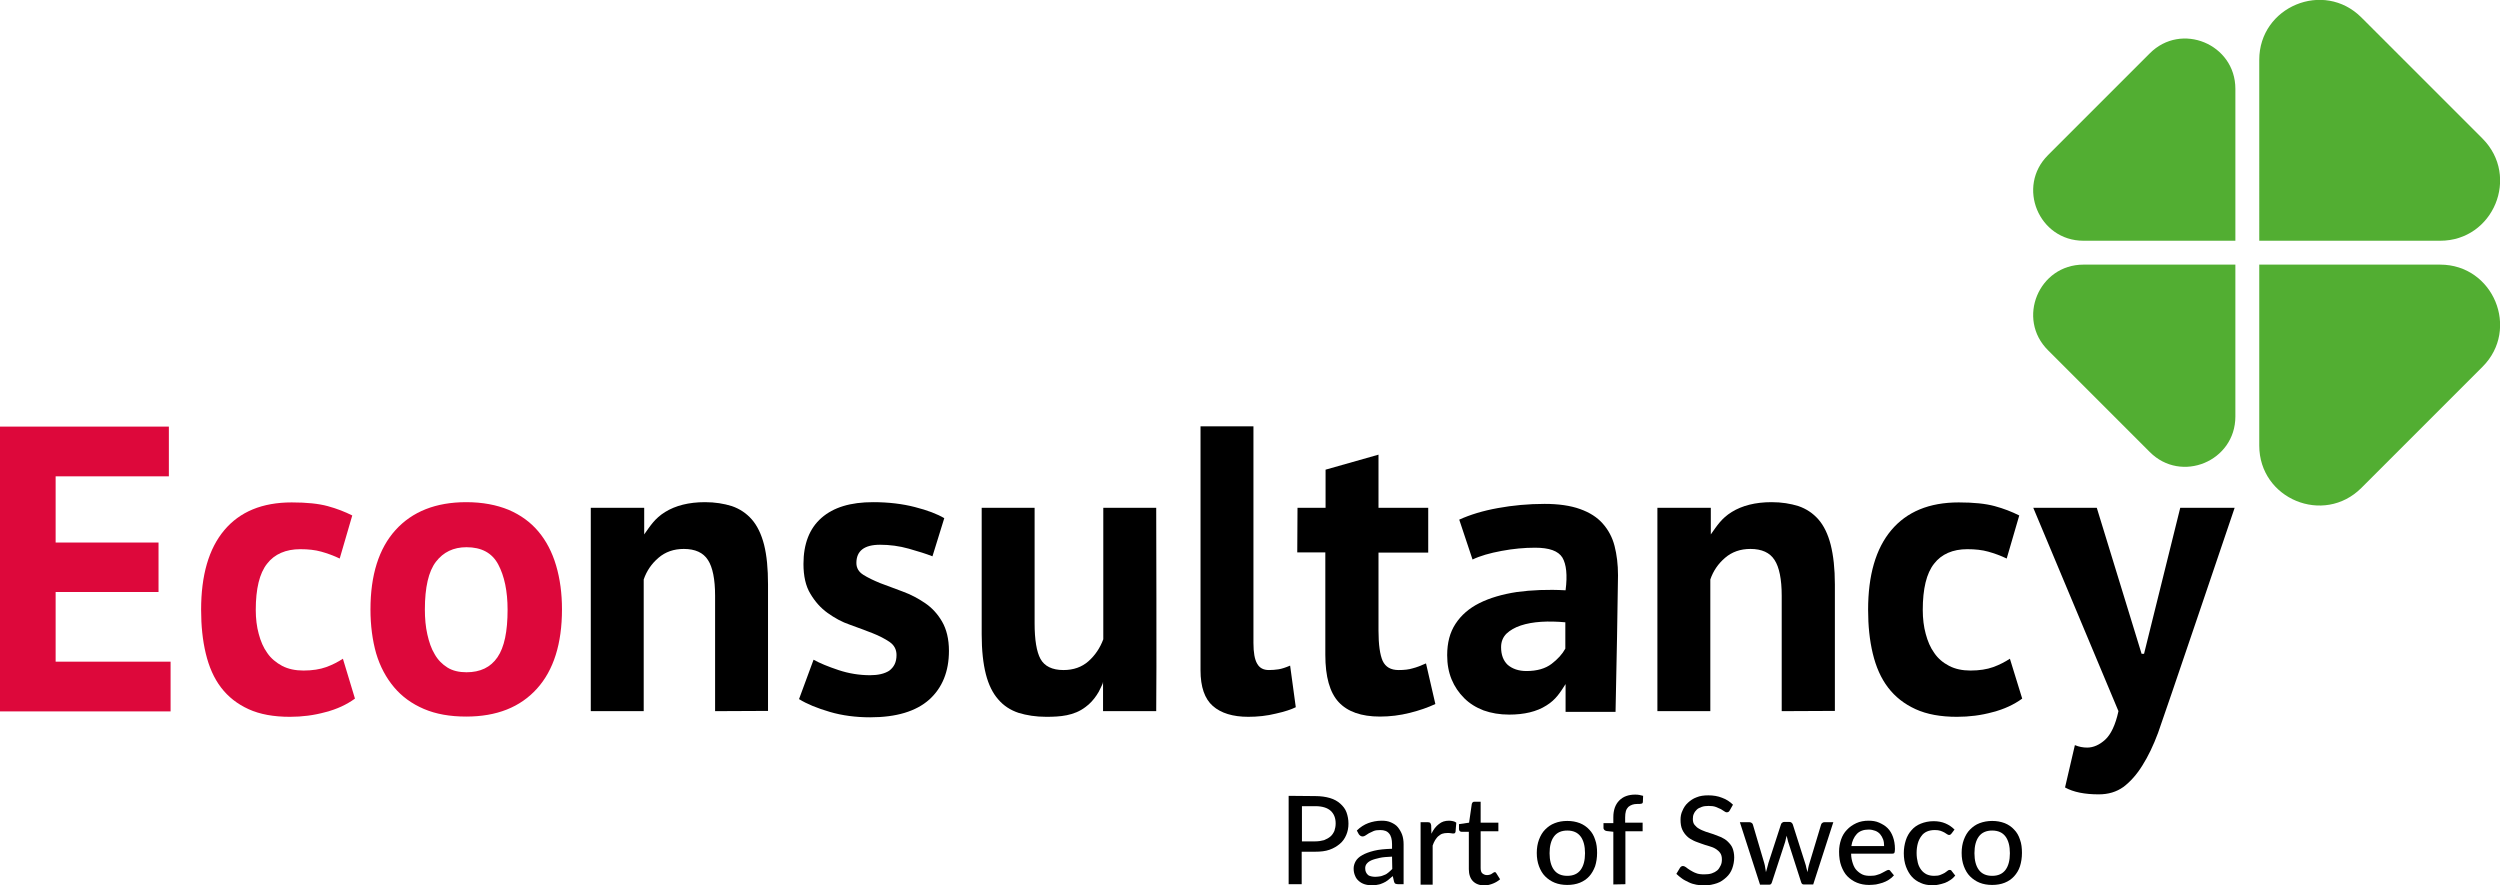
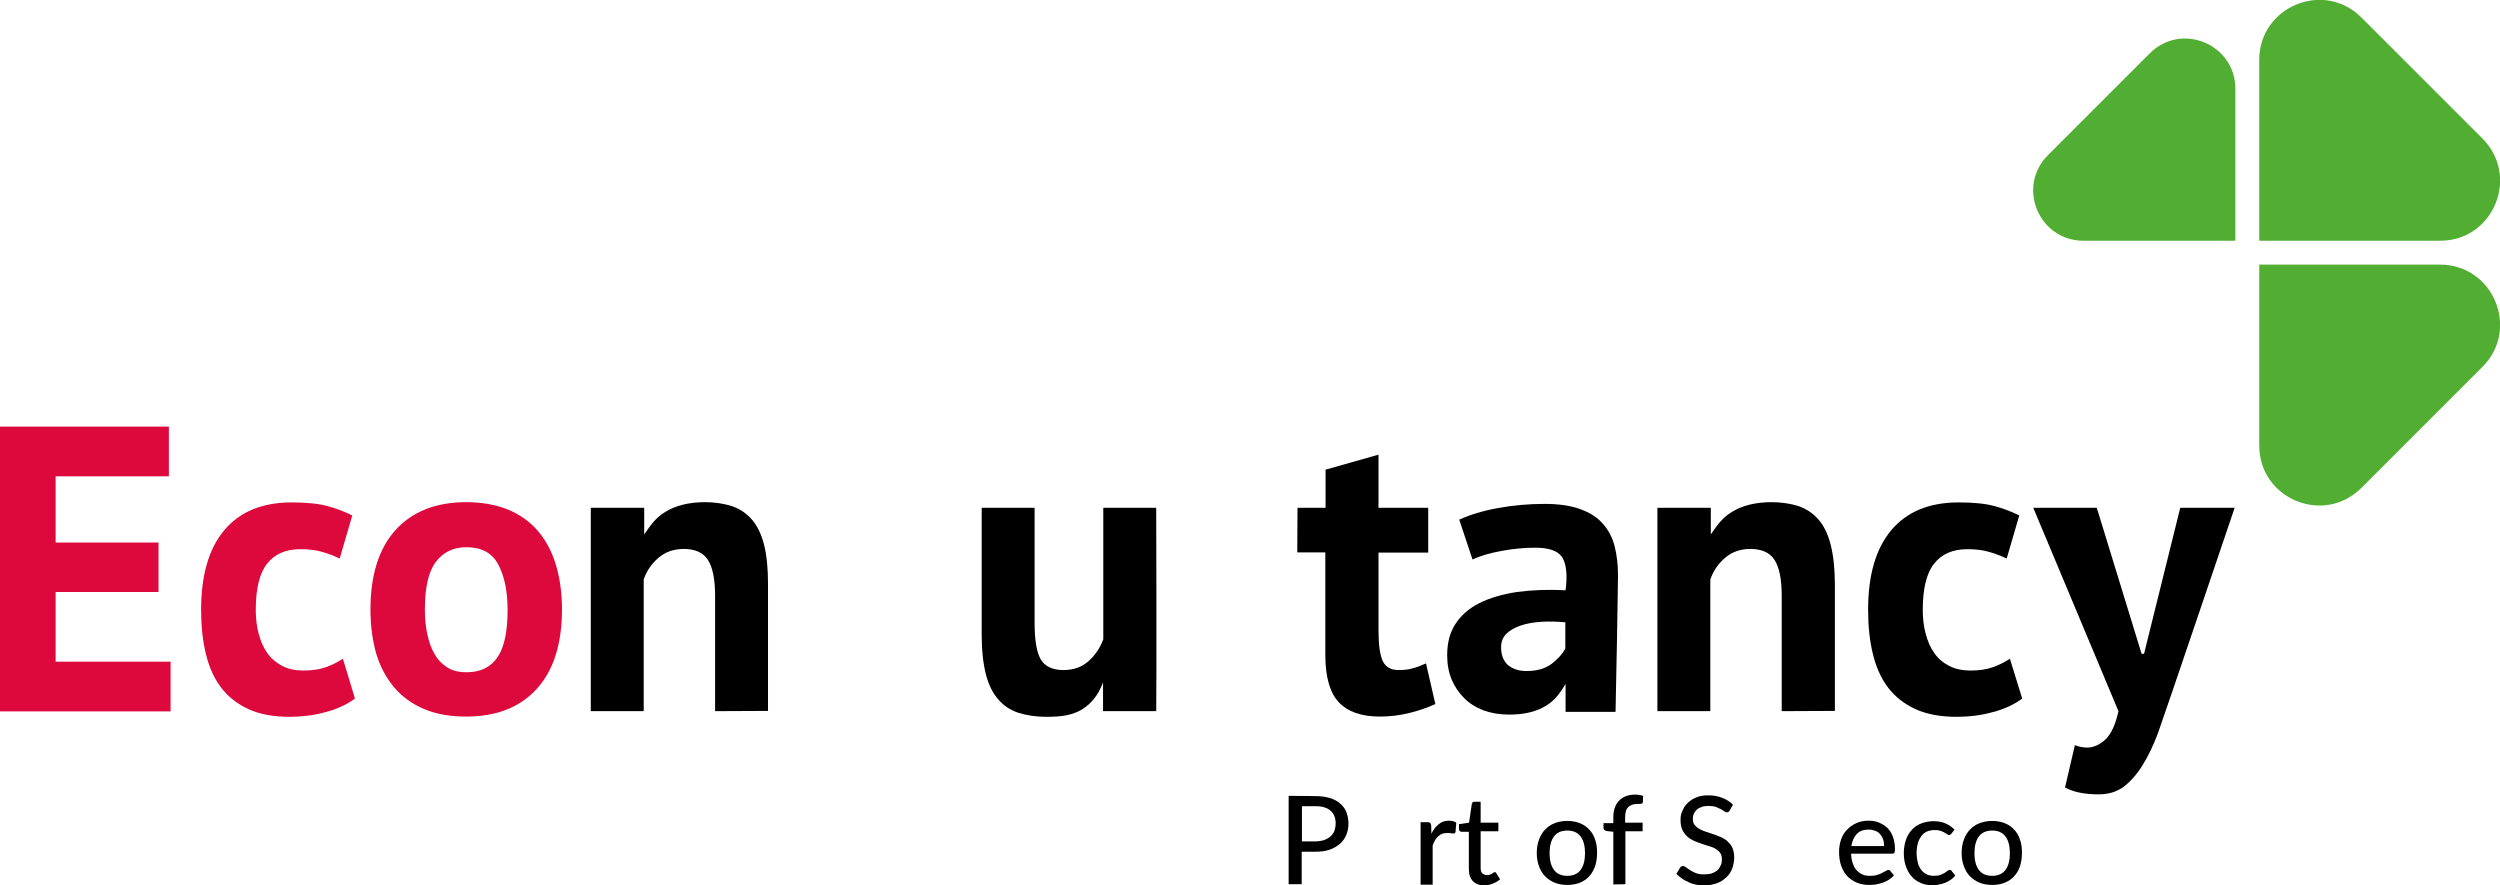
<svg xmlns="http://www.w3.org/2000/svg" version="1.1" id="Layer_1" x="0px" y="0px" viewBox="0 0 1015.6 359.7" style="enable-background:new 0 0 1015.6 359.7;" xml:space="preserve">
  <style type="text/css">
	.st0{fill:#DD083B;}
	.st1{fill:#52AE32;}
</style>
  <g id="Econsultancy">
    <path class="st0" d="M0,173.3h68.6v20.2H22.6v26.9h41.8v20.1H22.6v28.3h46.7v20.2H0V173.3L0,173.3z" />
    <path class="st0" d="M144.2,283.8c-3.3,2.4-7.3,4.3-12,5.5c-4.7,1.3-9.5,1.9-14.4,1.9c-6.6,0-12.2-1-16.8-3.1   c-4.6-2.1-8.3-5-11.2-8.8c-2.9-3.8-4.9-8.4-6.2-13.8c-1.3-5.4-1.9-11.3-1.9-17.8c0-14,3.1-24.8,9.4-32.3   c6.3-7.5,15.4-11.3,27.4-11.3c6.1,0,10.9,0.5,14.6,1.5c3.7,1,7,2.3,10,3.8l-5.1,17.5c-2.5-1.2-5-2.1-7.5-2.8c-2.5-0.7-5.3-1-8.5-1   c-5.9,0-10.5,2-13.5,5.9c-3.1,3.9-4.6,10.2-4.6,18.8c0,3.5,0.4,6.8,1.2,9.7c0.8,3,1.9,5.6,3.5,7.8c1.5,2.2,3.6,3.9,6,5.2   c2.5,1.3,5.4,1.9,8.7,1.9c3.6,0,6.7-0.5,9.2-1.4c2.5-0.9,4.8-2.1,6.8-3.4L144.2,283.8L144.2,283.8z" />
    <path class="st0" d="M150.5,247.6c0-14,3.4-24.8,10.2-32.3c6.8-7.5,16.4-11.3,28.7-11.3c6.6,0,12.3,1.1,17.2,3.1   c4.9,2.1,8.9,5,12.1,8.8c3.2,3.8,5.6,8.4,7.2,13.8c1.6,5.4,2.4,11.4,2.4,17.8c0,14-3.4,24.8-10.2,32.3   c-6.8,7.5-16.3,11.3-28.7,11.3c-6.6,0-12.3-1-17.2-3.1c-4.9-2.1-8.9-5-12.1-8.8c-3.2-3.8-5.7-8.4-7.3-13.8   C151.3,260.1,150.5,254.1,150.5,247.6L150.5,247.6z M172.6,247.6c0,3.6,0.3,7,1,10.1c0.7,3.1,1.6,5.8,3,8.1   c1.3,2.3,3.1,4.1,5.2,5.4c2.1,1.3,4.7,1.9,7.7,1.9c5.6,0,9.8-2,12.6-6.1c2.8-4.1,4.1-10.5,4.1-19.3c0-7.6-1.3-13.7-3.8-18.4   c-2.5-4.7-6.8-7-12.9-7c-5.3,0-9.4,2-12.4,5.9C174.1,232.1,172.6,238.6,172.6,247.6L172.6,247.6z" />
    <path d="M290.5,288.9V242c0-6.7-1-11.6-2.9-14.5c-1.9-3-5.2-4.5-9.8-4.5c-4.1,0-7.5,1.2-10.3,3.6c-2.8,2.4-4.8,5.3-6,8.8v53.5   h-21.5v-82.6h21.7v10.8c2.5-3.5,4.3-6.5,8.5-9.1c4.2-2.6,9.6-4,16.2-4c4.1,0,7.7,0.6,10.9,1.6c3.2,1.1,5.9,2.9,8.1,5.4   c2.2,2.5,3.9,6,5,10.3c1.1,4.4,1.6,9.7,1.6,16.1v51.4L290.5,288.9L290.5,288.9z" />
    <path d="M723.8,288.9V242c0-6.7-1-11.6-2.9-14.5c-1.9-3-5.2-4.5-9.8-4.5c-4.1,0-7.5,1.2-10.3,3.6c-2.8,2.4-4.8,5.3-6,8.8v53.5   h-21.5v-82.6H695v10.8c2.5-3.5,4.3-6.5,8.5-9.1c4.2-2.6,9.6-4,16.2-4c4.1,0,7.7,0.6,10.9,1.6c3.2,1.1,5.9,2.9,8.1,5.4s3.9,6,5,10.3   c1.1,4.4,1.7,9.7,1.7,16.1v51.4L723.8,288.9L723.8,288.9z" />
-     <path d="M364.2,266.1c0-2.2-0.9-4-2.8-5.3c-1.9-1.3-4.2-2.5-7-3.6c-2.8-1.1-5.8-2.2-9.1-3.4c-3.3-1.1-6.3-2.8-9.1-4.8   c-2.8-2-5.1-4.6-7-7.8c-1.9-3.1-2.8-7.2-2.8-12.1c0-8.1,2.4-14.4,7.3-18.7c4.9-4.3,11.8-6.4,21-6.4c6.3,0,12,0.7,17,2   c5.1,1.3,9,2.8,11.9,4.5l-4.8,15.5c-2.5-1-5.7-2-9.6-3.1c-3.9-1.1-7.8-1.6-11.7-1.6c-6.4,0-9.6,2.5-9.6,7.4c0,2,0.9,3.6,2.8,4.8   s4.2,2.3,6.9,3.4c2.8,1,5.8,2.2,9.1,3.4c3.3,1.2,6.3,2.8,9.1,4.7c2.8,1.9,5.1,4.4,6.9,7.5s2.8,7.1,2.8,11.9c0,8.4-2.7,15-8,19.8   c-5.4,4.8-13.4,7.2-24,7.2c-5.8,0-11.3-0.7-16.4-2.2c-5.1-1.5-9.3-3.2-12.5-5.2l5.9-16c2.5,1.4,5.9,2.8,10.1,4.2s8.5,2.1,12.9,2.1   c3.2,0,5.8-0.6,7.7-1.8C363.2,271,364.2,269,364.2,266.1L364.2,266.1z" />
    <path d="M420.3,206.3v46.9c0,6.7,0.8,11.6,2.4,14.5s4.7,4.5,9.3,4.5c4.1,0,7.5-1.2,10.2-3.6c2.7-2.4,4.7-5.4,6-8.9v-53.4h21.5   c0,0,0.2,70.8,0,82.6h-21.6v-12c0,0.9-0.7,1.8-1,2.6c-0.4,1-1,2-1.6,2.9c-1.2,1.8-2.7,3.5-4.5,4.8c-4.7,3.6-10.3,4-16,4   c-4.2,0-7.9-0.6-11.2-1.6c-3.3-1.1-6.1-2.9-8.3-5.5c-2.2-2.5-3.9-5.9-5-10.2c-1.1-4.3-1.7-9.7-1.7-16.2v-51.4L420.3,206.3   L420.3,206.3z" />
-     <path d="M509.2,261.2c0,3.9,0.5,6.7,1.5,8.4c1,1.8,2.6,2.6,4.8,2.6c1.3,0,2.6-0.1,3.9-0.3c1.3-0.2,2.8-0.7,4.7-1.5l2.3,16.9   c-1.8,0.9-4.5,1.8-8.1,2.6c-3.6,0.9-7.4,1.3-11.2,1.3c-6.3,0-11.1-1.5-14.4-4.4c-3.3-2.9-5-7.7-5-14.5v-99.1h21.5L509.2,261.2   L509.2,261.2z" />
    <path d="M527.1,206.3h11.4v-15.5l21.5-6.1v21.6h20.2v18.2H560v31.7c0,5.7,0.6,9.8,1.7,12.3c1.2,2.5,3.3,3.7,6.5,3.7   c2.2,0,4.1-0.2,5.7-0.7c1.6-0.4,3.4-1.1,5.4-2l3.8,16.5c-3,1.4-6.4,2.6-10.4,3.6c-4,1-8,1.5-12.1,1.5c-7.6,0-13.2-2-16.8-5.9   c-3.6-3.9-5.4-10.3-5.4-19.2v-41.6h-11.4L527.1,206.3L527.1,206.3z" />
    <path d="M592.8,211.1c4.4-2,9.6-3.6,15.7-4.7c6-1.1,12.4-1.7,19-1.7c5.7,0,10.5,0.7,14.4,2.1c3.9,1.4,6.9,3.3,9.2,5.9   s3.9,5.6,4.8,9.1s1.4,7.5,1.4,11.9c0,4.9-0.7,42.9-1,55.5h-20.3v-11.3c-2.2,3.4-3.9,6.3-7.8,8.7c-3.9,2.5-9,3.7-15.1,3.7   c-3.9,0-7.3-0.6-10.4-1.7c-3.1-1.2-5.7-2.8-7.9-5s-3.9-4.7-5.1-7.6c-1.2-2.9-1.8-6.2-1.8-9.8c0-5.1,1.1-9.3,3.4-12.8   c2.3-3.5,5.5-6.3,9.7-8.4s9.3-3.6,15.2-4.5c5.9-0.8,12.5-1.1,19.8-0.7c0.8-6.2,0.3-10.6-1.3-13.3c-1.7-2.7-5.3-4-11.1-4   c-4.3,0-8.8,0.4-13.6,1.3c-4.8,0.9-8.7,2-11.8,3.5L592.8,211.1L592.8,211.1z M620.1,272.6c4.3,0,7.7-1,10.2-2.9   c2.5-1.9,4.4-4,5.6-6.2v-10.7c-3.4-0.3-6.7-0.4-9.8-0.2c-3.1,0.2-5.9,0.7-8.3,1.5c-2.4,0.8-4.3,1.9-5.8,3.3   c-1.4,1.4-2.2,3.2-2.2,5.5c0,3.1,0.9,5.5,2.7,7.2C614.4,271.7,616.9,272.6,620.1,272.6L620.1,272.6z" />
    <path d="M821.5,283.8c-3.3,2.4-7.3,4.3-12,5.5c-4.7,1.3-9.5,1.9-14.5,1.9c-6.6,0-12.2-1-16.8-3.1c-4.6-2.1-8.3-5-11.2-8.8   c-2.9-3.8-4.9-8.4-6.2-13.8c-1.3-5.4-1.9-11.3-1.9-17.8c0-14,3.1-24.8,9.4-32.3c6.3-7.5,15.4-11.3,27.4-11.3   c6.1,0,10.9,0.5,14.6,1.5c3.7,1,7,2.3,10,3.8l-5.1,17.5c-2.5-1.2-5-2.1-7.5-2.8c-2.5-0.7-5.3-1-8.5-1c-5.9,0-10.5,2-13.5,5.9   c-3.1,3.9-4.6,10.2-4.6,18.8c0,3.5,0.4,6.8,1.2,9.7c0.8,3,1.9,5.6,3.5,7.8c1.5,2.2,3.5,3.9,6,5.2c2.5,1.3,5.4,1.9,8.7,1.9   c3.6,0,6.7-0.5,9.2-1.4c2.5-0.9,4.8-2.1,6.8-3.4L821.5,283.8L821.5,283.8z" />
    <path d="M870,265.6h1l14.7-59.3h22.1c0,0-29.2,86.3-31.1,91.4s-4,9.5-6.4,13.3c-2.3,3.7-4.9,6.6-7.7,8.7c-2.8,2-6.1,3-10,3   c-5.7,0-10.3-0.9-13.7-2.8l4-17.2c1.7,0.7,3.3,1,5,1c2.5,0,5-1.1,7.3-3.2s4.2-6,5.4-11.6L826,206.3h25.8L870,265.6L870,265.6z" />
  </g>
  <g id="Part_of_Sweco">
    <g>
      <path d="M534.3,323.4c2.3,0,4.3,0.3,6,0.8s3.1,1.3,4.2,2.3s2,2.1,2.5,3.5c0.5,1.4,0.8,2.9,0.8,4.6s-0.3,3.2-0.9,4.6    c-0.6,1.4-1.4,2.6-2.6,3.6s-2.5,1.8-4.2,2.4s-3.6,0.8-5.8,0.8h-5.5v13.2h-5.3v-35.9L534.3,323.4L534.3,323.4z M534.3,341.8    c1.3,0,2.5-0.2,3.6-0.5c1-0.4,1.9-0.9,2.6-1.5s1.2-1.4,1.6-2.3c0.3-0.9,0.5-1.9,0.5-3c0-2.2-0.7-3.9-2-5.1s-3.4-1.9-6.2-1.9h-5.5    v14.3L534.3,341.8L534.3,341.8z" />
-       <path d="M551.2,337.4c1.4-1.4,3-2.4,4.6-3s3.5-1,5.5-1c1.5,0,2.7,0.2,3.8,0.7c1.1,0.5,2.1,1.1,2.8,2s1.3,1.9,1.7,3    s0.6,2.5,0.6,3.9v16.2h-2.2c-0.5,0-0.8-0.1-1.1-0.2s-0.5-0.5-0.6-0.9l-0.5-2.2c-0.7,0.6-1.3,1.1-1.9,1.6s-1.3,0.9-2,1.2    c-0.7,0.3-1.4,0.6-2.2,0.7c-0.8,0.2-1.7,0.2-2.6,0.2c-1,0-1.9-0.1-2.8-0.4s-1.6-0.7-2.3-1.3c-0.7-0.6-1.2-1.3-1.5-2.1    c-0.4-0.9-0.6-1.8-0.6-3c0-1,0.3-2,0.8-2.9c0.5-0.9,1.4-1.8,2.7-2.5c1.2-0.7,2.8-1.3,4.8-1.8s4.4-0.7,7.3-0.8v-1.9    c0-1.9-0.4-3.4-1.2-4.3c-0.8-1-2-1.4-3.6-1.4c-1.1,0-2,0.1-2.7,0.4c-0.7,0.3-1.3,0.6-1.9,0.9c-0.5,0.3-1,0.6-1.4,0.9    s-0.8,0.4-1.2,0.4c-0.3,0-0.6-0.1-0.9-0.3s-0.4-0.4-0.6-0.6L551.2,337.4L551.2,337.4z M565.5,348c-2,0.1-3.7,0.2-5,0.5    s-2.5,0.6-3.4,1s-1.5,0.9-1.9,1.4c-0.4,0.5-0.6,1.1-0.6,1.8s0.1,1.2,0.3,1.6c0.2,0.5,0.5,0.8,0.8,1.1s0.8,0.5,1.3,0.6    c0.5,0.1,1,0.2,1.6,0.2c0.8,0,1.4-0.1,2.1-0.2s1.2-0.4,1.8-0.6s1.1-0.6,1.6-1c0.5-0.4,1-0.9,1.5-1.4L565.5,348L565.5,348z" />
      <path d="M581.5,338.7c0.8-1.7,1.8-3,3-3.9c1.2-1,2.5-1.4,4.2-1.4c0.5,0,1.1,0.1,1.6,0.2s0.9,0.3,1.3,0.6l-0.3,3.7    c-0.1,0.5-0.4,0.7-0.8,0.7c-0.2,0-0.6,0-1-0.1c-0.5-0.1-1-0.1-1.5-0.1c-0.8,0-1.5,0.1-2.1,0.3c-0.6,0.2-1.1,0.6-1.6,1    c-0.5,0.4-0.9,1-1.3,1.6c-0.4,0.6-0.7,1.4-1,2.2v15.9h-4.9v-25.4h2.8c0.5,0,0.9,0.1,1.1,0.3s0.3,0.5,0.4,1L581.5,338.7    L581.5,338.7z" />
      <path d="M603.1,359.7c-2,0-3.6-0.6-4.7-1.7s-1.7-2.8-1.7-4.9v-15.2h-3c-0.3,0-0.5-0.1-0.7-0.3c-0.2-0.2-0.3-0.4-0.3-0.8v-2    l4.1-0.6l1.1-7.6c0.1-0.3,0.2-0.5,0.4-0.7s0.4-0.2,0.7-0.2h2.5v8.5h7.2v3.5h-7.2v14.9c0,1,0.2,1.8,0.7,2.2s1.1,0.7,1.9,0.7    c0.5,0,0.8-0.1,1.2-0.2c0.3-0.1,0.6-0.2,0.8-0.4c0.2-0.1,0.4-0.3,0.6-0.4c0.2-0.1,0.3-0.2,0.5-0.2c0.2,0,0.3,0,0.4,0.1    c0.1,0.1,0.2,0.2,0.3,0.4l1.5,2.4c-0.8,0.7-1.8,1.3-2.8,1.7S604.3,359.7,603.1,359.7L603.1,359.7z" />
      <path d="M636.7,333.5c1.9,0,3.5,0.3,5.1,0.9c1.5,0.6,2.8,1.5,3.8,2.6c1.1,1.1,1.9,2.5,2.4,4.1c0.6,1.6,0.8,3.4,0.8,5.4    s-0.3,3.8-0.8,5.4c-0.6,1.6-1.4,3-2.4,4.1s-2.3,2-3.8,2.6s-3.2,0.9-5.1,0.9s-3.6-0.3-5.1-0.9c-1.5-0.6-2.8-1.5-3.9-2.6    s-1.9-2.5-2.5-4.1s-0.9-3.4-0.9-5.4s0.3-3.8,0.9-5.4c0.6-1.6,1.4-3,2.5-4.1c1.1-1.1,2.3-2,3.9-2.6    C633.1,333.8,634.8,333.5,636.7,333.5z M636.7,355.8c2.4,0,4.2-0.8,5.4-2.4s1.8-3.9,1.8-6.8s-0.6-5.2-1.8-6.8s-3-2.4-5.4-2.4    s-4.2,0.8-5.4,2.4s-1.8,3.9-1.8,6.8s0.6,5.2,1.8,6.8S634.3,355.8,636.7,355.8z" />
      <path d="M655.4,359.3v-21.4l-2.7-0.3c-0.4-0.1-0.7-0.2-0.9-0.4s-0.4-0.5-0.4-0.8v-2h4V332c0-1.5,0.2-2.7,0.6-3.9    c0.4-1.1,1-2.1,1.8-2.9s1.7-1.4,2.8-1.8s2.3-0.6,3.7-0.6c1.2,0,2.2,0.2,3.2,0.5l-0.1,2.5c0,0.2-0.1,0.4-0.2,0.5s-0.3,0.2-0.5,0.2    s-0.4,0.1-0.7,0.1c-0.3,0-0.6,0-0.9,0c-0.8,0-1.4,0.1-2,0.3c-0.6,0.2-1.1,0.5-1.6,0.9c-0.4,0.4-0.8,1-1,1.7s-0.3,1.6-0.3,2.6v2.1    h7.1v3.5h-7v21.5L655.4,359.3L655.4,359.3z" />
      <path d="M702.7,329.2c-0.2,0.3-0.3,0.5-0.5,0.6s-0.4,0.2-0.7,0.2c-0.3,0-0.6-0.1-1-0.4s-0.9-0.6-1.4-0.9c-0.6-0.3-1.3-0.6-2.1-0.9    s-1.8-0.4-2.9-0.4c-1,0-2,0.1-2.8,0.4c-0.8,0.3-1.5,0.6-2,1.1s-0.9,1-1.2,1.7c-0.3,0.6-0.4,1.3-0.4,2.1c0,1,0.2,1.8,0.7,2.4    s1.1,1.2,1.9,1.6c0.8,0.5,1.7,0.8,2.7,1.2c1,0.3,2.1,0.7,3.1,1c1.1,0.4,2.1,0.8,3.1,1.2c1,0.5,1.9,1,2.7,1.8s1.5,1.6,1.9,2.6    s0.7,2.3,0.7,3.8c0,1.6-0.3,3.1-0.8,4.5s-1.3,2.6-2.4,3.6s-2.3,1.9-3.8,2.4s-3.2,0.9-5.1,0.9c-1.2,0-2.3-0.1-3.3-0.3    c-1.1-0.2-2.1-0.5-3.1-1s-1.9-0.9-2.7-1.5c-0.8-0.6-1.6-1.2-2.3-1.9l1.5-2.5c0.2-0.2,0.3-0.4,0.5-0.5c0.2-0.1,0.5-0.2,0.7-0.2    c0.3,0,0.8,0.2,1.2,0.5s1,0.8,1.7,1.2s1.5,0.9,2.4,1.2c0.9,0.4,2.1,0.5,3.4,0.5c1.1,0,2.1-0.1,3-0.4s1.6-0.7,2.2-1.2s1-1.2,1.4-2    s0.5-1.6,0.5-2.5c0-1-0.2-1.9-0.7-2.6s-1.1-1.2-1.9-1.7c-0.8-0.5-1.7-0.8-2.7-1.1c-1-0.3-2.1-0.6-3.1-1s-2.1-0.7-3.1-1.2    c-1-0.5-1.9-1-2.7-1.8s-1.4-1.6-1.9-2.7c-0.5-1.1-0.7-2.4-0.7-4c0-1.3,0.2-2.5,0.8-3.7c0.5-1.2,1.2-2.3,2.2-3.2s2.1-1.7,3.5-2.2    c1.4-0.6,3-0.8,4.8-0.8c2,0,3.9,0.3,5.6,1c1.7,0.6,3.2,1.6,4.4,2.8L702.7,329.2L702.7,329.2z" />
-       <path d="M744.8,333.9l-8.2,25.4h-3.9c-0.5,0-0.8-0.3-1-0.9l-5.3-16.5c-0.1-0.4-0.2-0.8-0.3-1.2s-0.2-0.8-0.3-1.2    c-0.2,0.9-0.4,1.7-0.6,2.5l-5.4,16.5c-0.2,0.6-0.5,0.9-1.1,0.9H715l-8.2-25.4h3.8c0.4,0,0.7,0.1,1,0.3s0.4,0.4,0.5,0.7l4.6,15.6    c0.2,0.6,0.3,1.2,0.4,1.9s0.2,1.2,0.3,1.8c0.2-0.6,0.3-1.2,0.5-1.8c0.2-0.6,0.3-1.2,0.5-1.9l5.1-15.7c0.1-0.3,0.2-0.5,0.5-0.7    s0.5-0.3,0.8-0.3h2.1c0.4,0,0.7,0.1,0.9,0.3s0.4,0.4,0.5,0.7l5,15.7c0.2,0.6,0.4,1.2,0.5,1.9c0.2,0.6,0.3,1.2,0.5,1.8    c0.1-0.6,0.2-1.2,0.3-1.8s0.3-1.2,0.5-1.9l4.7-15.6c0.1-0.3,0.2-0.5,0.5-0.7c0.3-0.2,0.5-0.3,0.9-0.3H744.8L744.8,333.9z" />
      <path d="M769.4,355.6c-0.6,0.7-1.3,1.3-2.1,1.8s-1.6,0.9-2.5,1.2c-0.9,0.3-1.8,0.5-2.7,0.7c-0.9,0.1-1.9,0.2-2.8,0.2    c-1.8,0-3.4-0.3-4.9-0.9c-1.5-0.6-2.8-1.5-3.9-2.6c-1.1-1.1-1.9-2.6-2.5-4.2s-0.9-3.6-0.9-5.8c0-1.8,0.3-3.4,0.8-4.9    c0.5-1.5,1.3-2.9,2.4-4c1-1.1,2.3-2,3.8-2.7s3.2-1,5-1c1.5,0,3,0.2,4.3,0.8s2.4,1.2,3.4,2.2c1,1,1.7,2.2,2.2,3.6    c0.5,1.4,0.8,3,0.8,4.9c0,0.8-0.1,1.2-0.2,1.5s-0.5,0.4-0.9,0.4H752c0,1.5,0.3,2.8,0.7,4s0.9,2.1,1.6,2.8s1.5,1.3,2.4,1.7    s2,0.5,3.1,0.5c1.1,0,2-0.1,2.8-0.4c0.8-0.2,1.5-0.5,2-0.8s1.1-0.6,1.5-0.8s0.7-0.4,1-0.4c0.4,0,0.7,0.1,0.9,0.5L769.4,355.6    L769.4,355.6z M765.4,343.7c0-1-0.1-1.9-0.4-2.7c-0.3-0.8-0.7-1.5-1.2-2.1s-1.2-1.1-2-1.4s-1.7-0.5-2.7-0.5c-2,0-3.7,0.6-4.8,1.8    s-1.9,2.8-2.2,4.9L765.4,343.7L765.4,343.7z" />
      <path d="M792.8,338.6c-0.2,0.2-0.3,0.3-0.4,0.4c-0.1,0.1-0.3,0.2-0.6,0.2s-0.5-0.1-0.8-0.3c-0.3-0.2-0.7-0.4-1.1-0.7    c-0.4-0.2-1-0.5-1.6-0.7c-0.6-0.2-1.4-0.3-2.3-0.3c-1.2,0-2.3,0.2-3.2,0.6c-0.9,0.4-1.7,1-2.3,1.9c-0.6,0.8-1.1,1.8-1.4,2.9    c-0.3,1.1-0.5,2.4-0.5,3.9s0.2,2.8,0.5,4s0.8,2.1,1.4,2.9c0.6,0.8,1.4,1.4,2.2,1.8c0.9,0.4,1.9,0.6,3,0.6s1.9-0.1,2.6-0.4    s1.2-0.5,1.7-0.8s0.8-0.6,1.1-0.8c0.3-0.3,0.6-0.4,0.9-0.4c0.4,0,0.7,0.1,0.9,0.5l1.4,1.8c-0.6,0.7-1.2,1.3-2,1.8    c-0.7,0.5-1.5,0.9-2.3,1.2c-0.8,0.3-1.7,0.5-2.6,0.7s-1.8,0.2-2.7,0.2c-1.6,0-3.1-0.3-4.4-0.9c-1.4-0.6-2.6-1.4-3.6-2.5    s-1.8-2.5-2.4-4.1c-0.6-1.6-0.9-3.5-0.9-5.5c0-1.9,0.3-3.6,0.8-5.2s1.3-3,2.3-4.1c1-1.2,2.3-2.1,3.8-2.7s3.2-1,5.2-1    c1.8,0,3.4,0.3,4.8,0.9c1.4,0.6,2.6,1.4,3.7,2.5L792.8,338.6L792.8,338.6z" />
      <path d="M809.3,333.5c1.9,0,3.5,0.3,5.1,0.9c1.5,0.6,2.8,1.5,3.8,2.6c1.1,1.1,1.9,2.5,2.4,4.1c0.6,1.6,0.8,3.4,0.8,5.4    s-0.3,3.8-0.8,5.4s-1.4,3-2.4,4.1s-2.3,2-3.8,2.6c-1.5,0.6-3.2,0.9-5.1,0.9s-3.6-0.3-5.1-0.9s-2.8-1.5-3.9-2.6s-1.9-2.5-2.5-4.1    c-0.6-1.6-0.9-3.4-0.9-5.4s0.3-3.8,0.9-5.4c0.6-1.6,1.4-3,2.5-4.1c1.1-1.1,2.3-2,3.9-2.6C805.8,333.8,807.5,333.5,809.3,333.5z     M809.3,355.8c2.4,0,4.2-0.8,5.4-2.4c1.2-1.6,1.8-3.9,1.8-6.8s-0.6-5.2-1.8-6.8c-1.2-1.6-3-2.4-5.4-2.4s-4.2,0.8-5.4,2.4    c-1.2,1.6-1.8,3.9-1.8,6.8s0.6,5.2,1.8,6.8S806.9,355.8,809.3,355.8z" />
    </g>
  </g>
  <g id="Klavertje">
    <path class="st1" d="M917.8,181v-73.5h73.5c21.6,0,32.5,26.2,17.2,41.5l-49.2,49.2C944,213.5,917.8,202.7,917.8,181z" />
    <path class="st1" d="M991.3,97.8h-73.5V24.3c0-21.6,26.2-32.5,41.5-17.2l49.2,49.2C1023.8,71.7,1012.9,97.8,991.3,97.8z" />
    <path class="st1" d="M908.1,36.1v61.7h-61.7c-18.2,0-27.3-22-14.4-34.8l41.3-41.3C886.1,8.8,908.1,17.9,908.1,36.1z" />
-     <path class="st1" d="M846.4,107.5h61.7v61.7c0,18.2-22,27.3-34.8,14.4L832,142.3C819.1,129.5,828.2,107.5,846.4,107.5z" />
  </g>
</svg>